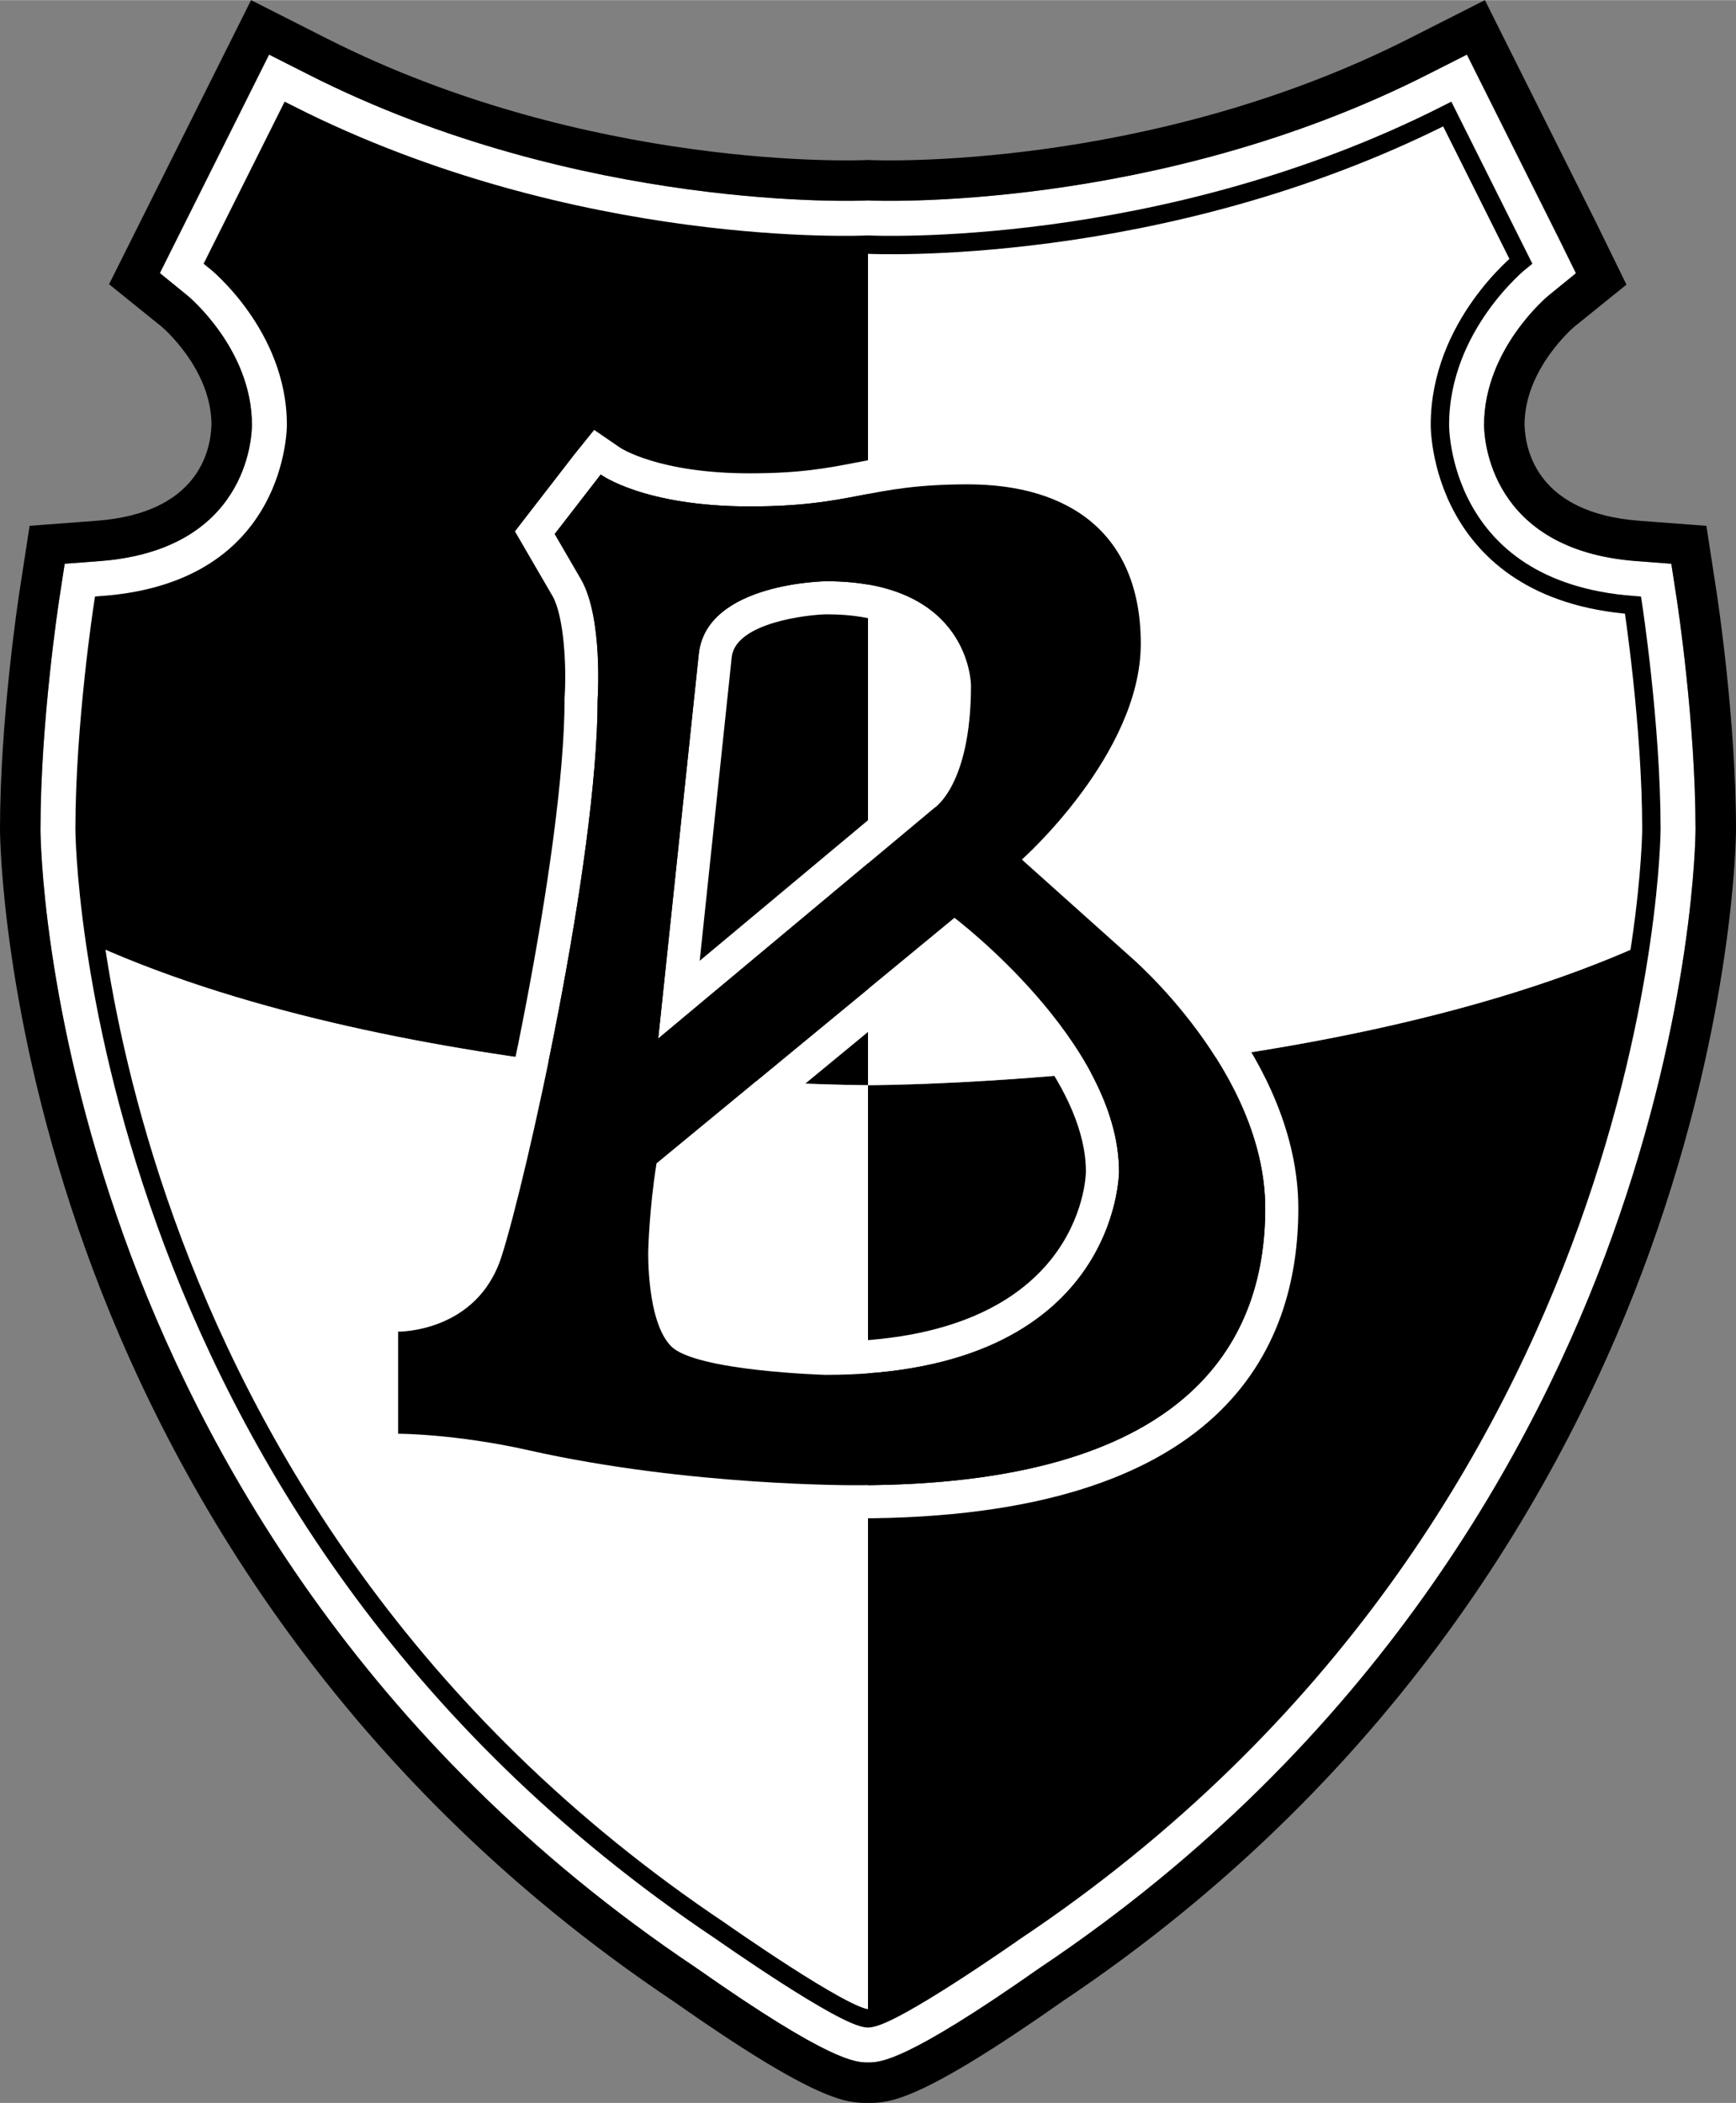
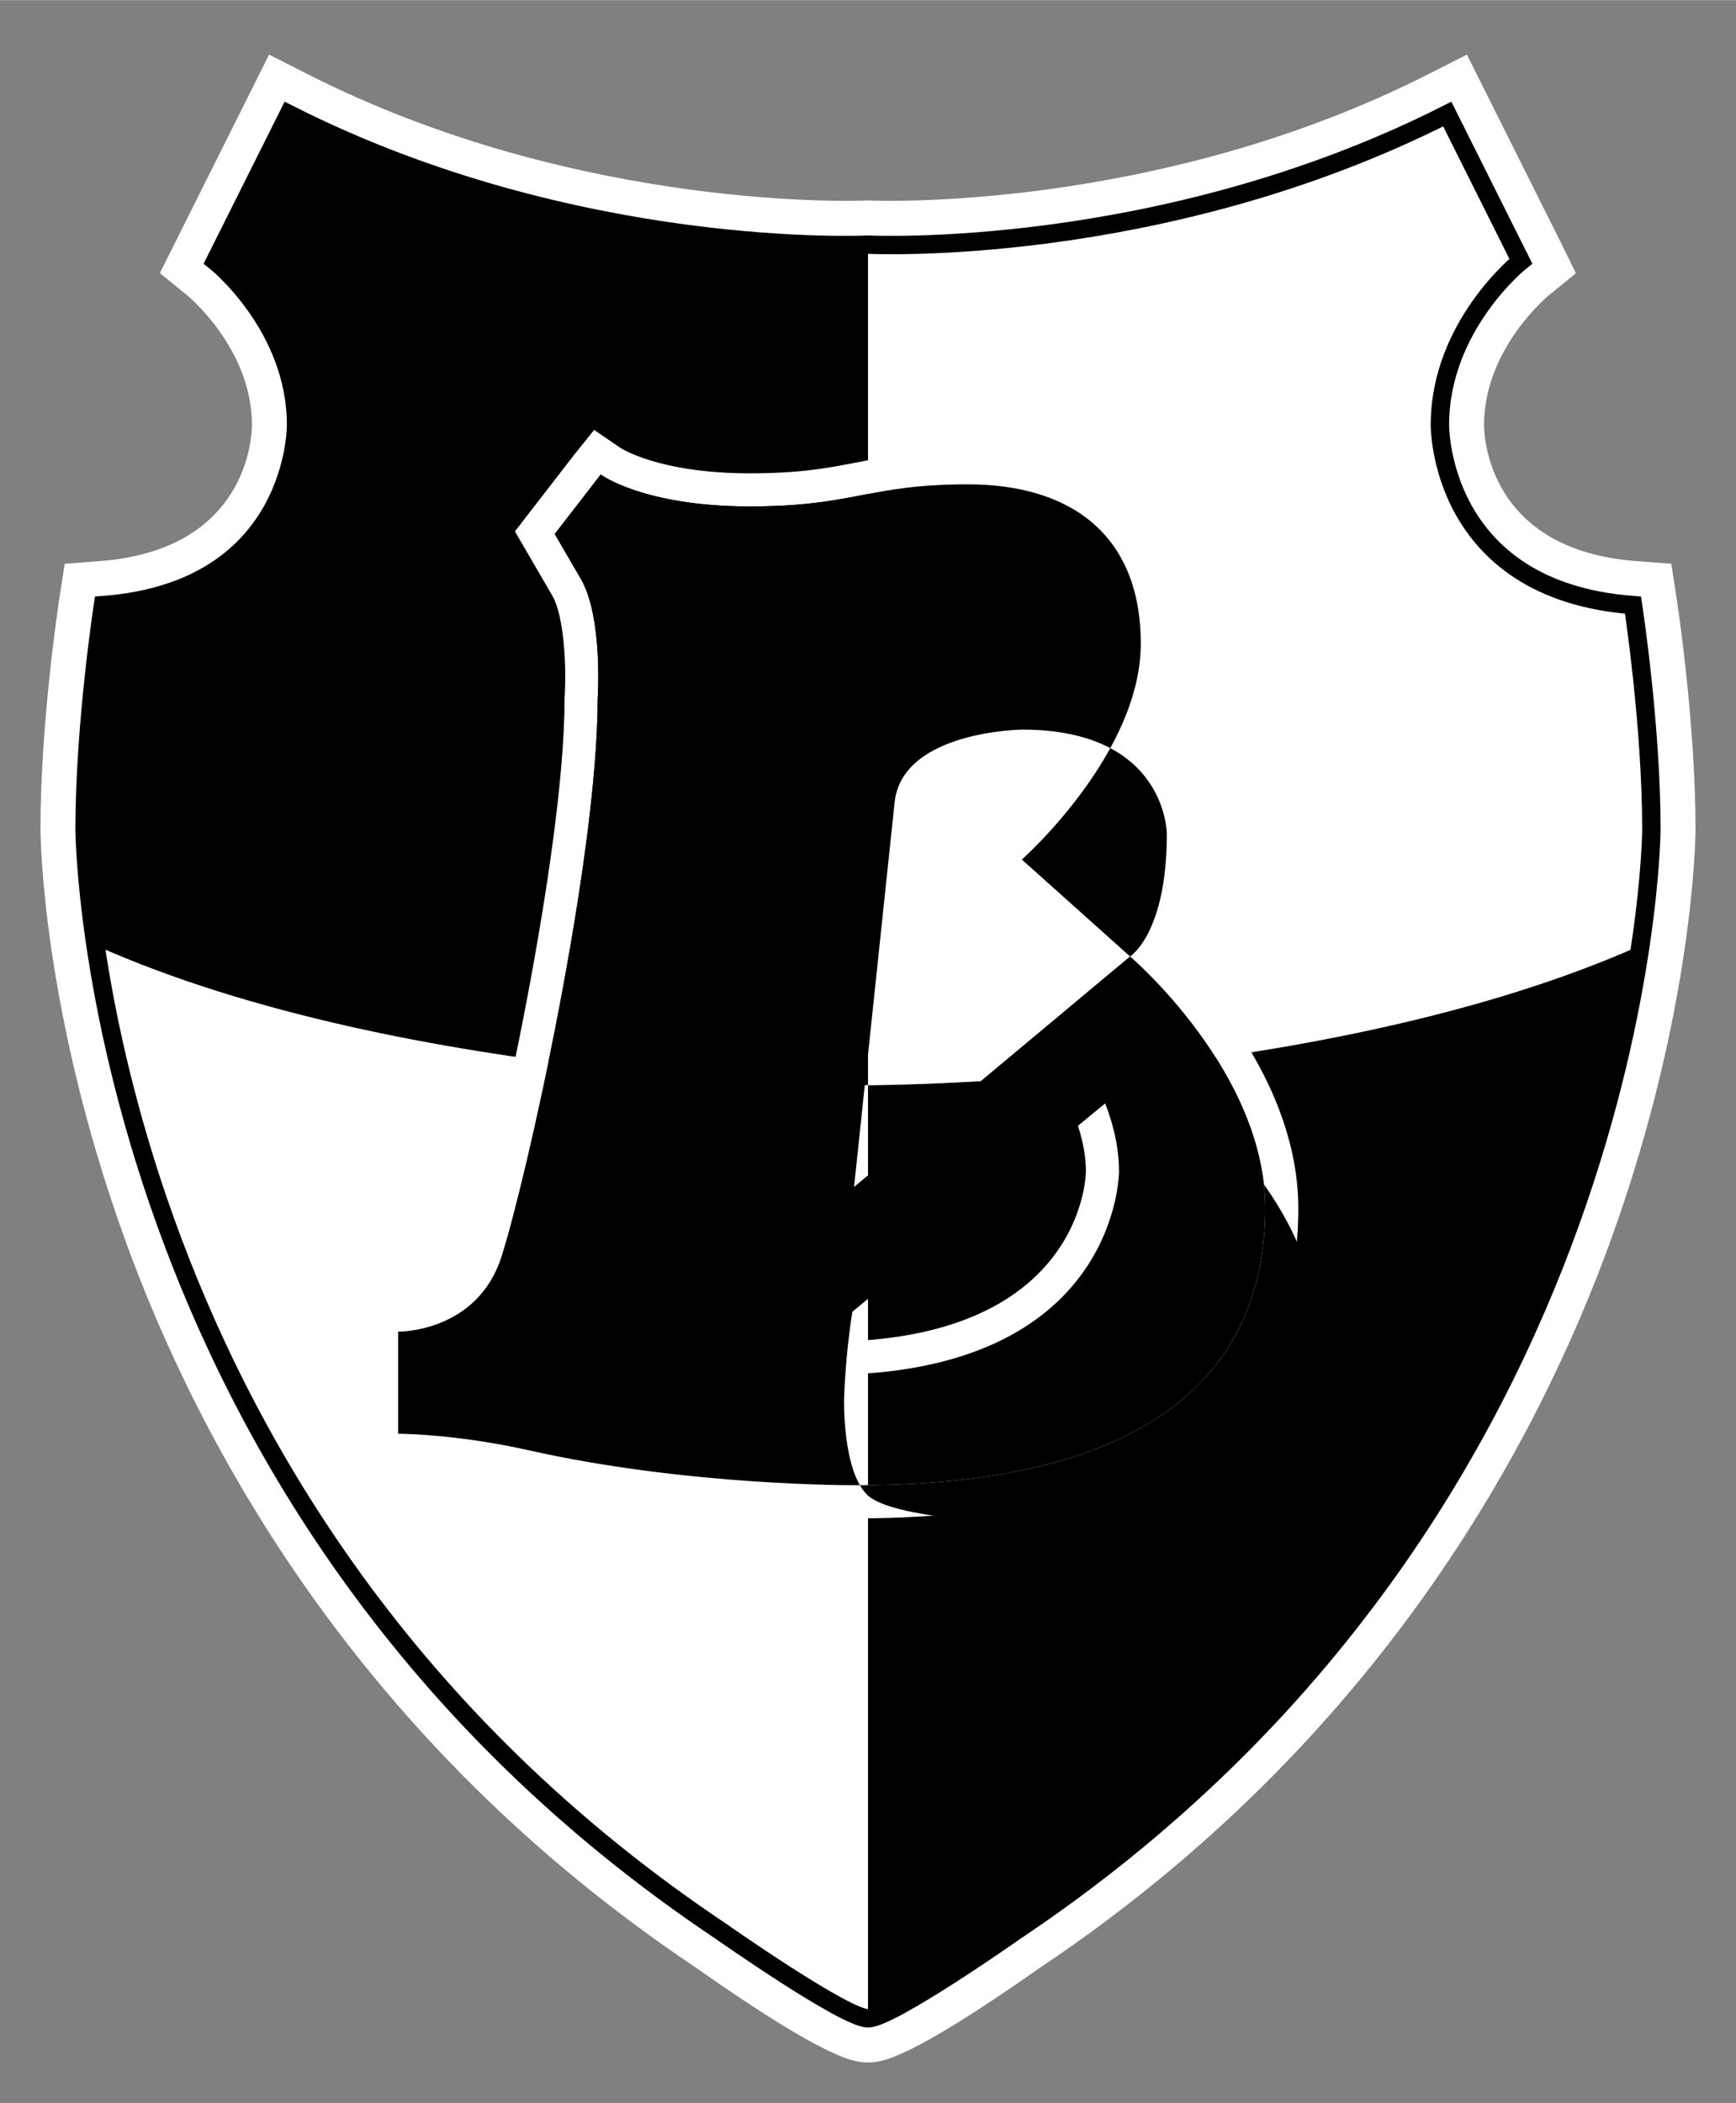
<svg xmlns="http://www.w3.org/2000/svg" width="2064" height="2500" viewBox="0 0 175.504 212.549">
  <rect x="0" y="0" width="175.504" height="212.549" fill="#808080" stroke="none" />
  <path d="M169.502 60.474l-.539-3.504-3.535-.267c-14.888-1.124-15.387-12.468-15.395-13.758 0-7.695 6.449-13.029 6.514-13.082l2.775-2.257-1.582-3.215-9.441-18.884-4.001 2.026c-27.53 13.941-56.043 12.738-56.327 12.724l-.216-.011-.224.011c-.285.014-28.797 1.217-56.327-12.724l-4.001-2.026L16.161 27.59l2.795 2.273c.065.053 6.514 5.387 6.514 13.069-.008 1.302-.507 12.646-15.395 13.771l-3.535.267-.539 3.504c-.078.507-1.911 12.546-1.911 23.359.004.756.192 18.204 8.444 41.157 7.602 21.146 23.804 51.124 57.818 73.884l-.039-.028.086.06-.047-.032c13.639 9.583 16.179 9.584 17.4 9.584 1.22 0 3.761-.001 17.38-9.57-.01.005-.018.012-.028.018l.086-.06-.058.042c34.027-22.763 50.235-52.749 57.838-73.898 8.251-22.953 8.439-40.401 8.443-41.132.001-10.838-1.832-22.877-1.911-23.384zm-66.877 134.723s-12.518 8.8-14.873 8.8-14.873-8.8-14.873-8.8C8.924 152.437 8.552 83.833 8.552 83.833c0-10.597 1.859-22.681 1.859-22.681 19.707-1.487 19.521-18.22 19.521-18.22 0-10.04-8.181-16.546-8.181-16.546l7.437-14.873c29.003 14.687 58.563 13.2 58.563 13.2s29.561 1.487 58.563-13.2l7.437 14.873s-8.18 6.507-8.18 16.546c0 0-.186 16.732 19.521 18.22 0 0 1.859 12.084 1.859 22.681.001 0-.371 68.604-64.326 111.364z" fill="#fff" />
-   <path d="M173.544 59.852l-1.033-6.716-6.775-.511c-10.226-.771-11.531-7.014-11.611-9.705.007-5.653 4.972-9.855 5.021-9.898l5.282-4.266-3.028-6.194L150.119 0l-7.667 3.884c-26.488 13.414-54.011 12.3-54.286 12.288l-.398-.019-.43.019c-.275.012-27.797 1.126-54.286-12.288L25.383 0 11.025 28.716l5.332 4.305c.051.042 5.014 4.245 5.022 9.898-.081 2.69-1.386 8.934-11.611 9.705l-6.776.511-1.033 6.716C1.879 60.372 0 72.71 0 83.833c.004.807.198 18.936 8.685 42.54 7.813 21.734 24.468 52.55 59.44 75.932l-.165-.112c14.731 10.355 17.655 10.355 19.792 10.355 2.136 0 5.061 0 19.792-10.355l-.166.112c34.973-23.382 51.628-54.198 59.442-75.932 8.485-23.604 8.68-41.733 8.684-42.493v-.001c0-11.169-1.879-23.507-1.96-24.027zm-10.573 65.138c-7.604 21.15-23.812 51.136-57.838 73.898-13.62 9.569-16.161 9.57-17.38 9.57-1.221 0-3.762-.001-17.4-9.584-34.014-22.761-50.216-52.739-57.818-73.884-8.251-22.953-8.44-40.401-8.444-41.157 0-10.813 1.833-22.853 1.911-23.359l.538-3.504 3.535-.267c14.888-1.124 15.387-12.468 15.395-13.771 0-7.682-6.449-13.016-6.514-13.069l-2.795-2.273L27.204 5.506l4.001 2.026c27.53 13.941 56.042 12.738 56.327 12.724l.224-.011.216.011c.284.014 28.797 1.217 56.327-12.724l4.001-2.026 9.441 18.884 1.582 3.215-2.775 2.257c-.065.053-6.514 5.387-6.514 13.082.007 1.29.507 12.634 15.395 13.758l3.535.267.539 3.504c.079.507 1.911 12.546 1.911 23.384-.004.732-.192 18.181-8.443 41.133z" />
-   <path d="M70.312 198.847l.039.028.047.032-.086-.06zM105.104 198.907c.01-.006.018-.013.028-.018l.058-.042-.086.06z" fill="#fff" />
  <path d="M70.352 198.875l.047.032-.086-.06.039.028zM105.132 198.889l.058-.042-.086.06c.011-.007.018-.013.028-.018z" fill="none" />
  <path d="M87.752 24.713s-29.561 1.487-58.563-13.2l-7.437 14.873s8.181 6.507 8.181 16.546c0 0 .186 16.732-19.521 18.22 0 0-1.859 12.084-1.859 22.681 0 0 .026 4.424 1.106 11.715 31.615 14.128 78.093 14.128 78.093 14.128V24.713zM87.752 203.997c2.355 0 14.873-8.8 14.873-8.8 47.727-31.91 60.042-78.205 63.22-99.648-31.616 14.128-78.093 14.128-78.093 14.128v94.32z" />
  <g fill="#fff">
    <path d="M165.093 61.152c-19.707-1.487-19.521-18.22-19.521-18.22 0-10.04 8.18-16.546 8.18-16.546l-7.437-14.873c-29.003 14.687-58.563 13.2-58.563 13.2v84.963s46.478 0 78.093-14.128c1.081-7.291 1.107-11.715 1.107-11.715 0-10.596-1.859-22.681-1.859-22.681zM9.659 95.548c3.178 21.443 15.493 67.739 63.22 99.648 0 0 12.518 8.8 14.873 8.8v-94.32s-46.478 0-78.093-14.128z" />
  </g>
  <path d="M87.752 203.997c-2.355 0-14.873-8.8-14.873-8.8C8.924 152.437 8.552 83.833 8.552 83.833c0-10.597 1.859-22.681 1.859-22.681 19.707-1.487 19.521-18.22 19.521-18.22 0-10.04-8.181-16.546-8.181-16.546l7.437-14.873c29.003 14.687 58.563 13.2 58.563 13.2s29.561 1.487 58.563-13.2l7.437 14.873s-8.18 6.507-8.18 16.546c0 0-.186 16.732 19.521 18.22 0 0 1.859 12.084 1.859 22.681 0 0-.372 68.603-64.327 111.363.001.001-12.517 8.801-14.872 8.801z" fill="none" stroke="#000" stroke-width="1.859" />
  <path d="M83.579 62.082c-1.93.028-9.214.847-9.604 4.318l-3.239 30.704L92.3 79.096l.257-.189-.064.043c.023-.019 2.324-2.055 2.324-9.632-.036-1.208-.753-7.236-11.238-7.236zM96.499 97.087l-27.002 22.252c-.53 3.839-.615 7.109-.616 7.145v.007c-.004.151-.005.303-.005.456 0 2.836.594 5.905 1.312 6.708 1.312.875 7.476 1.781 13.322 1.954 25.712-.016 26.262-16.518 26.274-17.196-.001-8.104-8.3-16.999-13.285-21.326z" fill="none" />
  <path d="M116.475 94.167l-8.3-7.43c3.845-4.128 10.5-12.578 10.5-21.68 0-12.185-7.784-19.459-20.822-19.459-5.371 0-8.423.588-11.375 1.156-2.871.553-5.583 1.075-10.687 1.075-9.216 0-13.076-2.573-13.114-2.6l-2.607-1.787-1.985 2.463-6.025 7.792 3.796 6.533c1.173 2.053 1.427 7.191 1.228 10.178l-.008.111v.114c0 15.608-7.108 47.741-9.568 55.366-1.638 5.078-6.667 5.24-7.235 5.242l-3.336.011-.033 3.336v13.657l3.343.007c.055 0 5.526.029 12.469 1.592 16.443 3.699 33.238 3.619 33.945 3.614h.001c36.853 0 44.594-17.036 44.594-31.327 0-15.001-13.801-27.123-14.781-27.964zm-29.839 55.946s-16.929.125-33.186-3.533c-7.437-1.673-13.2-1.673-13.2-1.673v-10.318s7.963.123 10.442-7.561c2.479-7.685 9.729-40.034 9.729-56.394 0 0 .558-8.181-1.673-12.085l-2.665-4.586 4.648-6.011s4.338 3.223 15.059 3.223 11.836-2.23 22.062-2.23 17.476 4.958 17.476 16.112-12.022 21.814-12.022 21.814l10.938 9.792s13.665 11.62 13.665 25.47-8.18 27.98-41.273 27.98z" fill="#fff" />
  <path d="M83.538 58.735s-12.084.124-12.89 7.312l-4.105 38.918 27.903-23.301s3.718-2.293 3.718-12.395c0 .002 0-10.534-14.626-10.534zm8.955 20.215l.064-.043-.257.189-21.563 18.007 3.239-30.704c.39-3.471 7.674-4.29 9.604-4.318 10.485 0 11.202 6.028 11.238 7.236-.001 7.578-2.302 9.614-2.325 9.633zM96.49 92.758l-30.119 24.82c-.744 4.647-.837 8.831-.837 8.831s-.186 7.158 2.324 9.667c2.51 2.51 15.617 2.882 15.617 2.882 29.654 0 29.654-20.543 29.654-20.543.001-13.108-16.639-25.657-16.639-25.657zM83.509 135.61c-5.846-.173-12.01-1.079-13.322-1.954-.718-.804-1.312-3.872-1.312-6.708 0-.153.001-.305.005-.456v-.007c0-.036.086-3.306.616-7.145l27.002-22.252c4.985 4.327 13.284 13.222 13.284 21.327-.011.677-.561 17.179-26.273 17.195z" fill="#fff" />
-   <path d="M114.245 96.662l-10.938-9.792s12.022-10.659 12.022-21.814-7.25-16.112-17.476-16.112c-10.225 0-11.34 2.23-22.062 2.23-10.721 0-15.059-3.223-15.059-3.223l-4.648 6.011 2.665 4.586c2.231 3.904 1.673 12.085 1.673 12.085 0 16.36-7.25 48.709-9.729 56.394-2.479 7.684-10.442 7.561-10.442 7.561v10.318s5.763 0 13.2 1.673c16.256 3.658 33.186 3.533 33.186 3.533 33.093 0 41.274-14.13 41.274-27.98s-13.666-25.47-13.666-25.47zm-19.8-14.997l-27.903 23.301 4.105-38.918c.806-7.188 12.89-7.312 12.89-7.312 14.626 0 14.626 10.535 14.626 10.535.001 10.101-3.718 12.394-3.718 12.394zm-26.586 54.411c-2.51-2.509-2.324-9.667-2.324-9.667s.093-4.183.837-8.831l30.119-24.82s16.64 12.549 16.64 25.656c0 0 0 20.543-29.654 20.543-.001.001-13.108-.371-15.618-2.881z" />
+   <path d="M114.245 96.662l-10.938-9.792s12.022-10.659 12.022-21.814-7.25-16.112-17.476-16.112c-10.225 0-11.34 2.23-22.062 2.23-10.721 0-15.059-3.223-15.059-3.223l-4.648 6.011 2.665 4.586c2.231 3.904 1.673 12.085 1.673 12.085 0 16.36-7.25 48.709-9.729 56.394-2.479 7.684-10.442 7.561-10.442 7.561v10.318s5.763 0 13.2 1.673c16.256 3.658 33.186 3.533 33.186 3.533 33.093 0 41.274-14.13 41.274-27.98s-13.666-25.47-13.666-25.47zl-27.903 23.301 4.105-38.918c.806-7.188 12.89-7.312 12.89-7.312 14.626 0 14.626 10.535 14.626 10.535.001 10.101-3.718 12.394-3.718 12.394zm-26.586 54.411c-2.51-2.509-2.324-9.667-2.324-9.667s.093-4.183.837-8.831l30.119-24.82s16.64 12.549 16.64 25.656c0 0 0 20.543-29.654 20.543-.001.001-13.108-.371-15.618-2.881z" />
</svg>